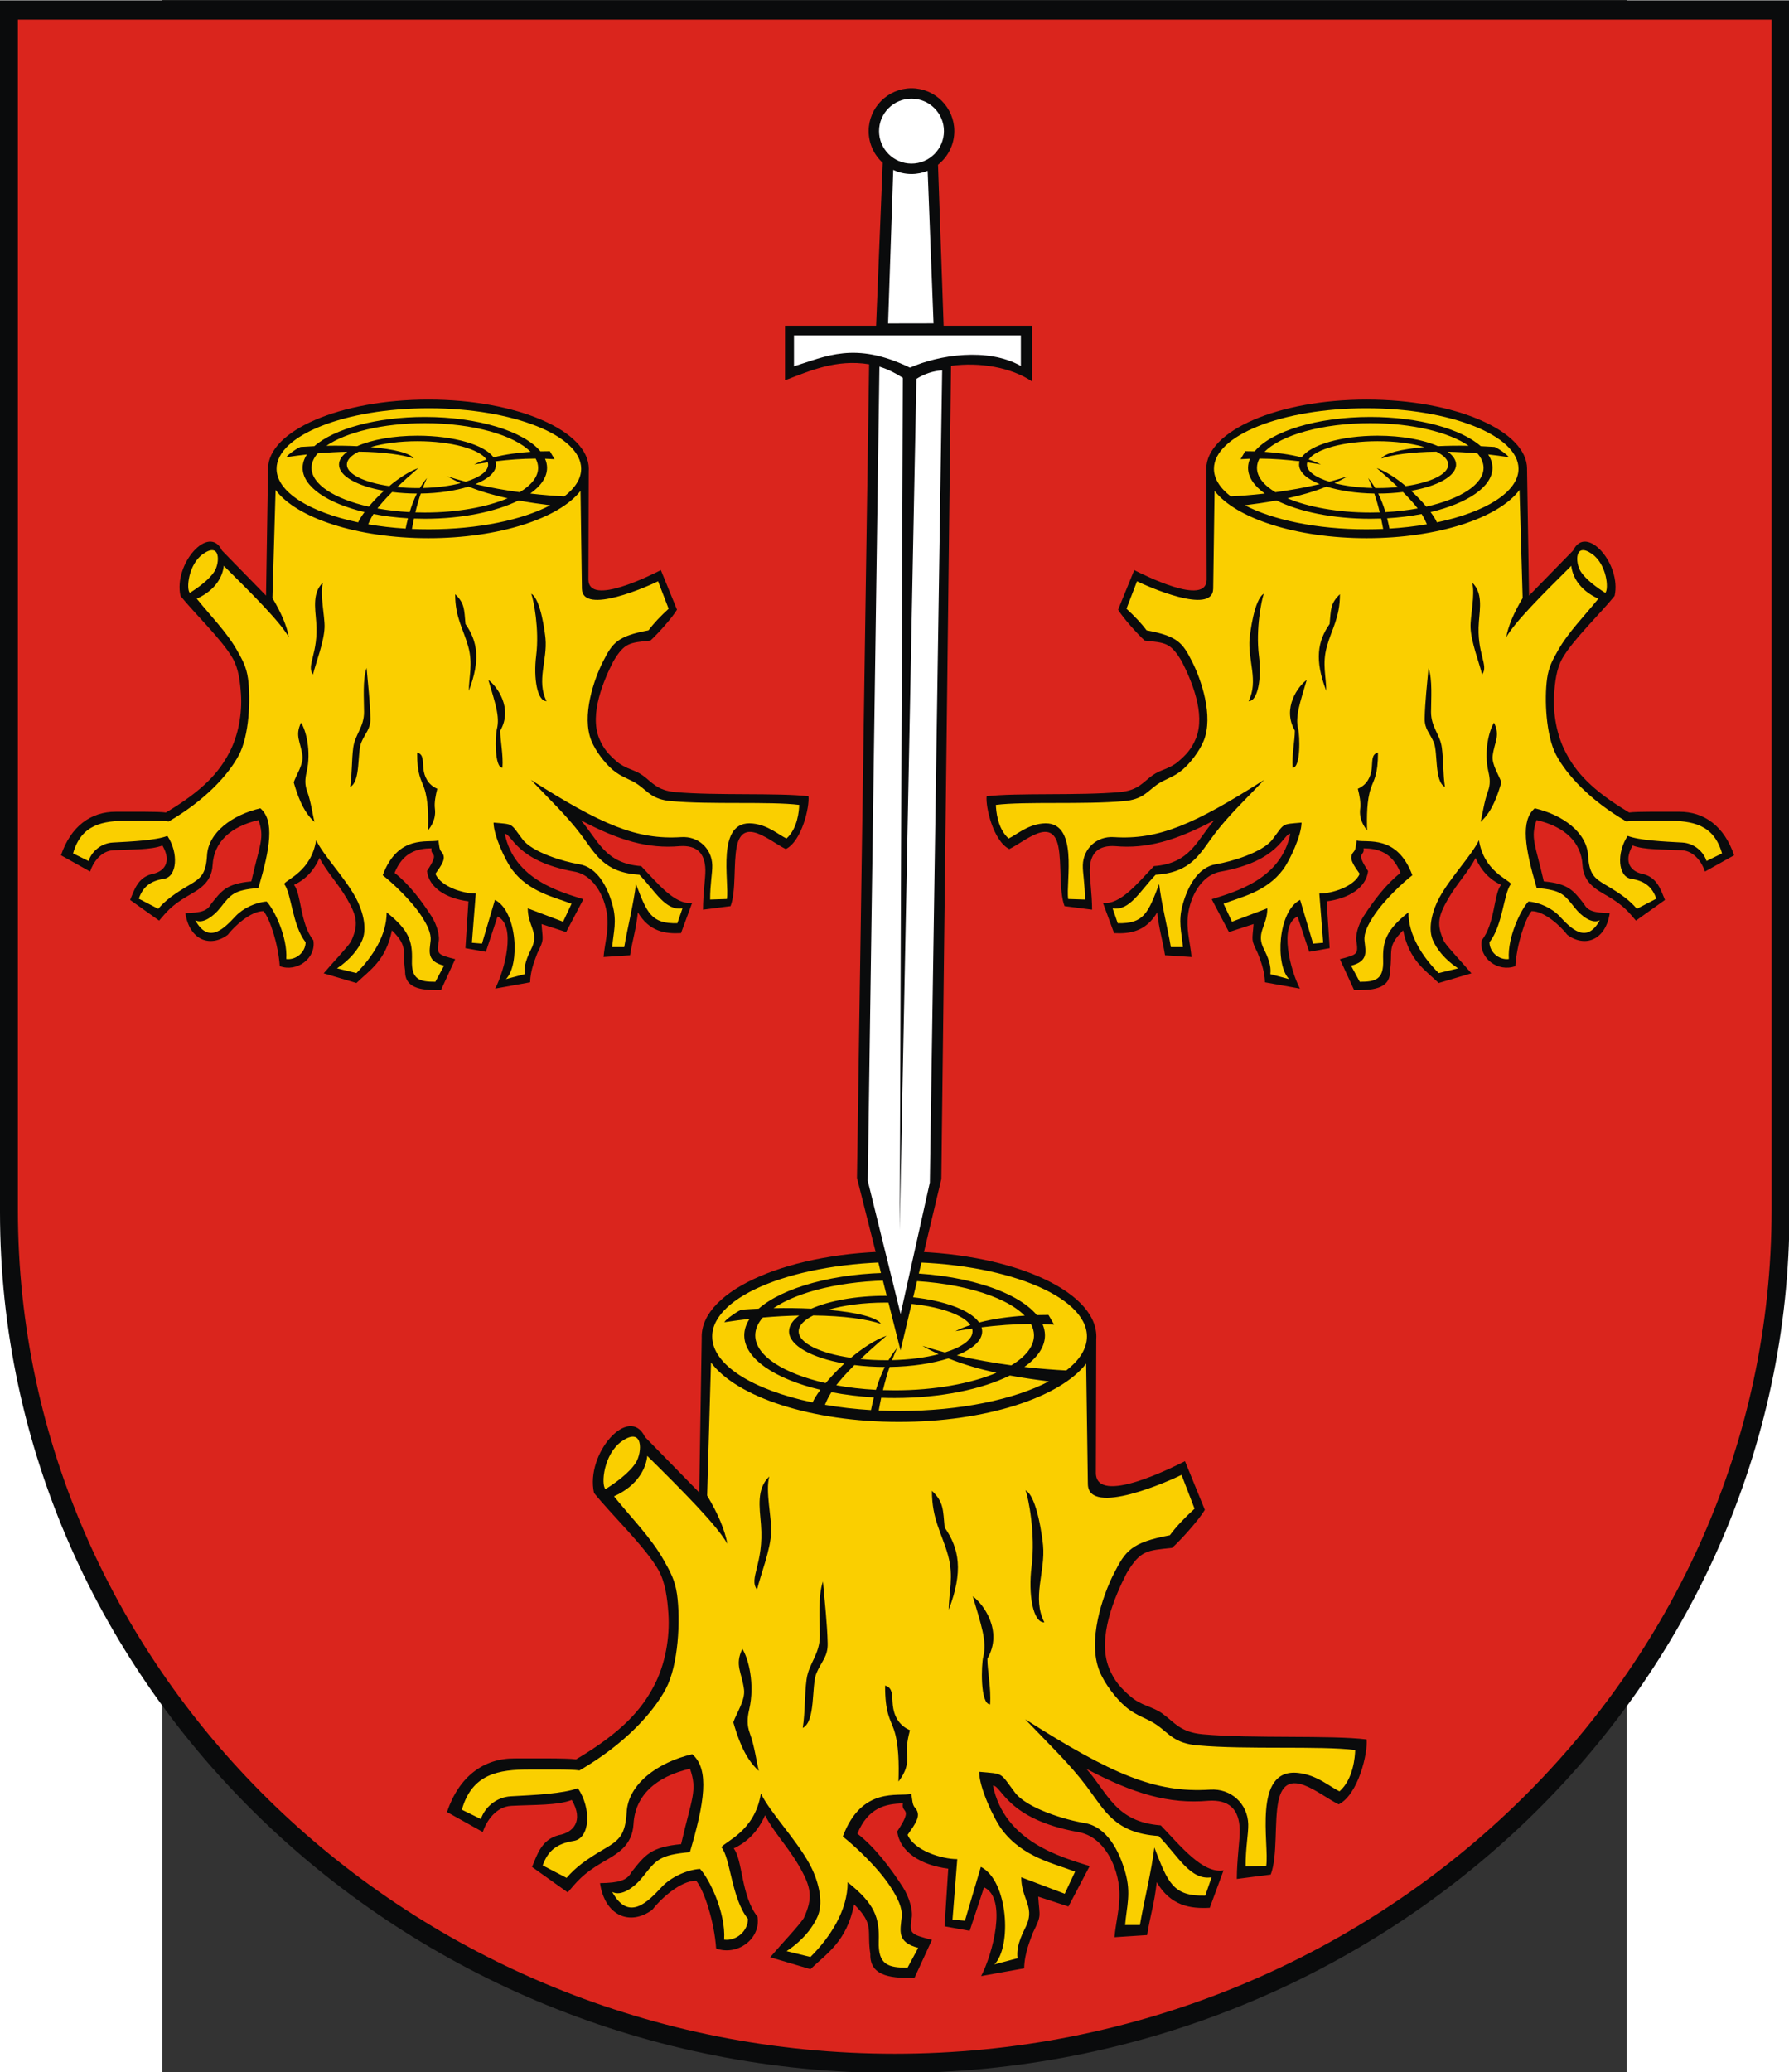
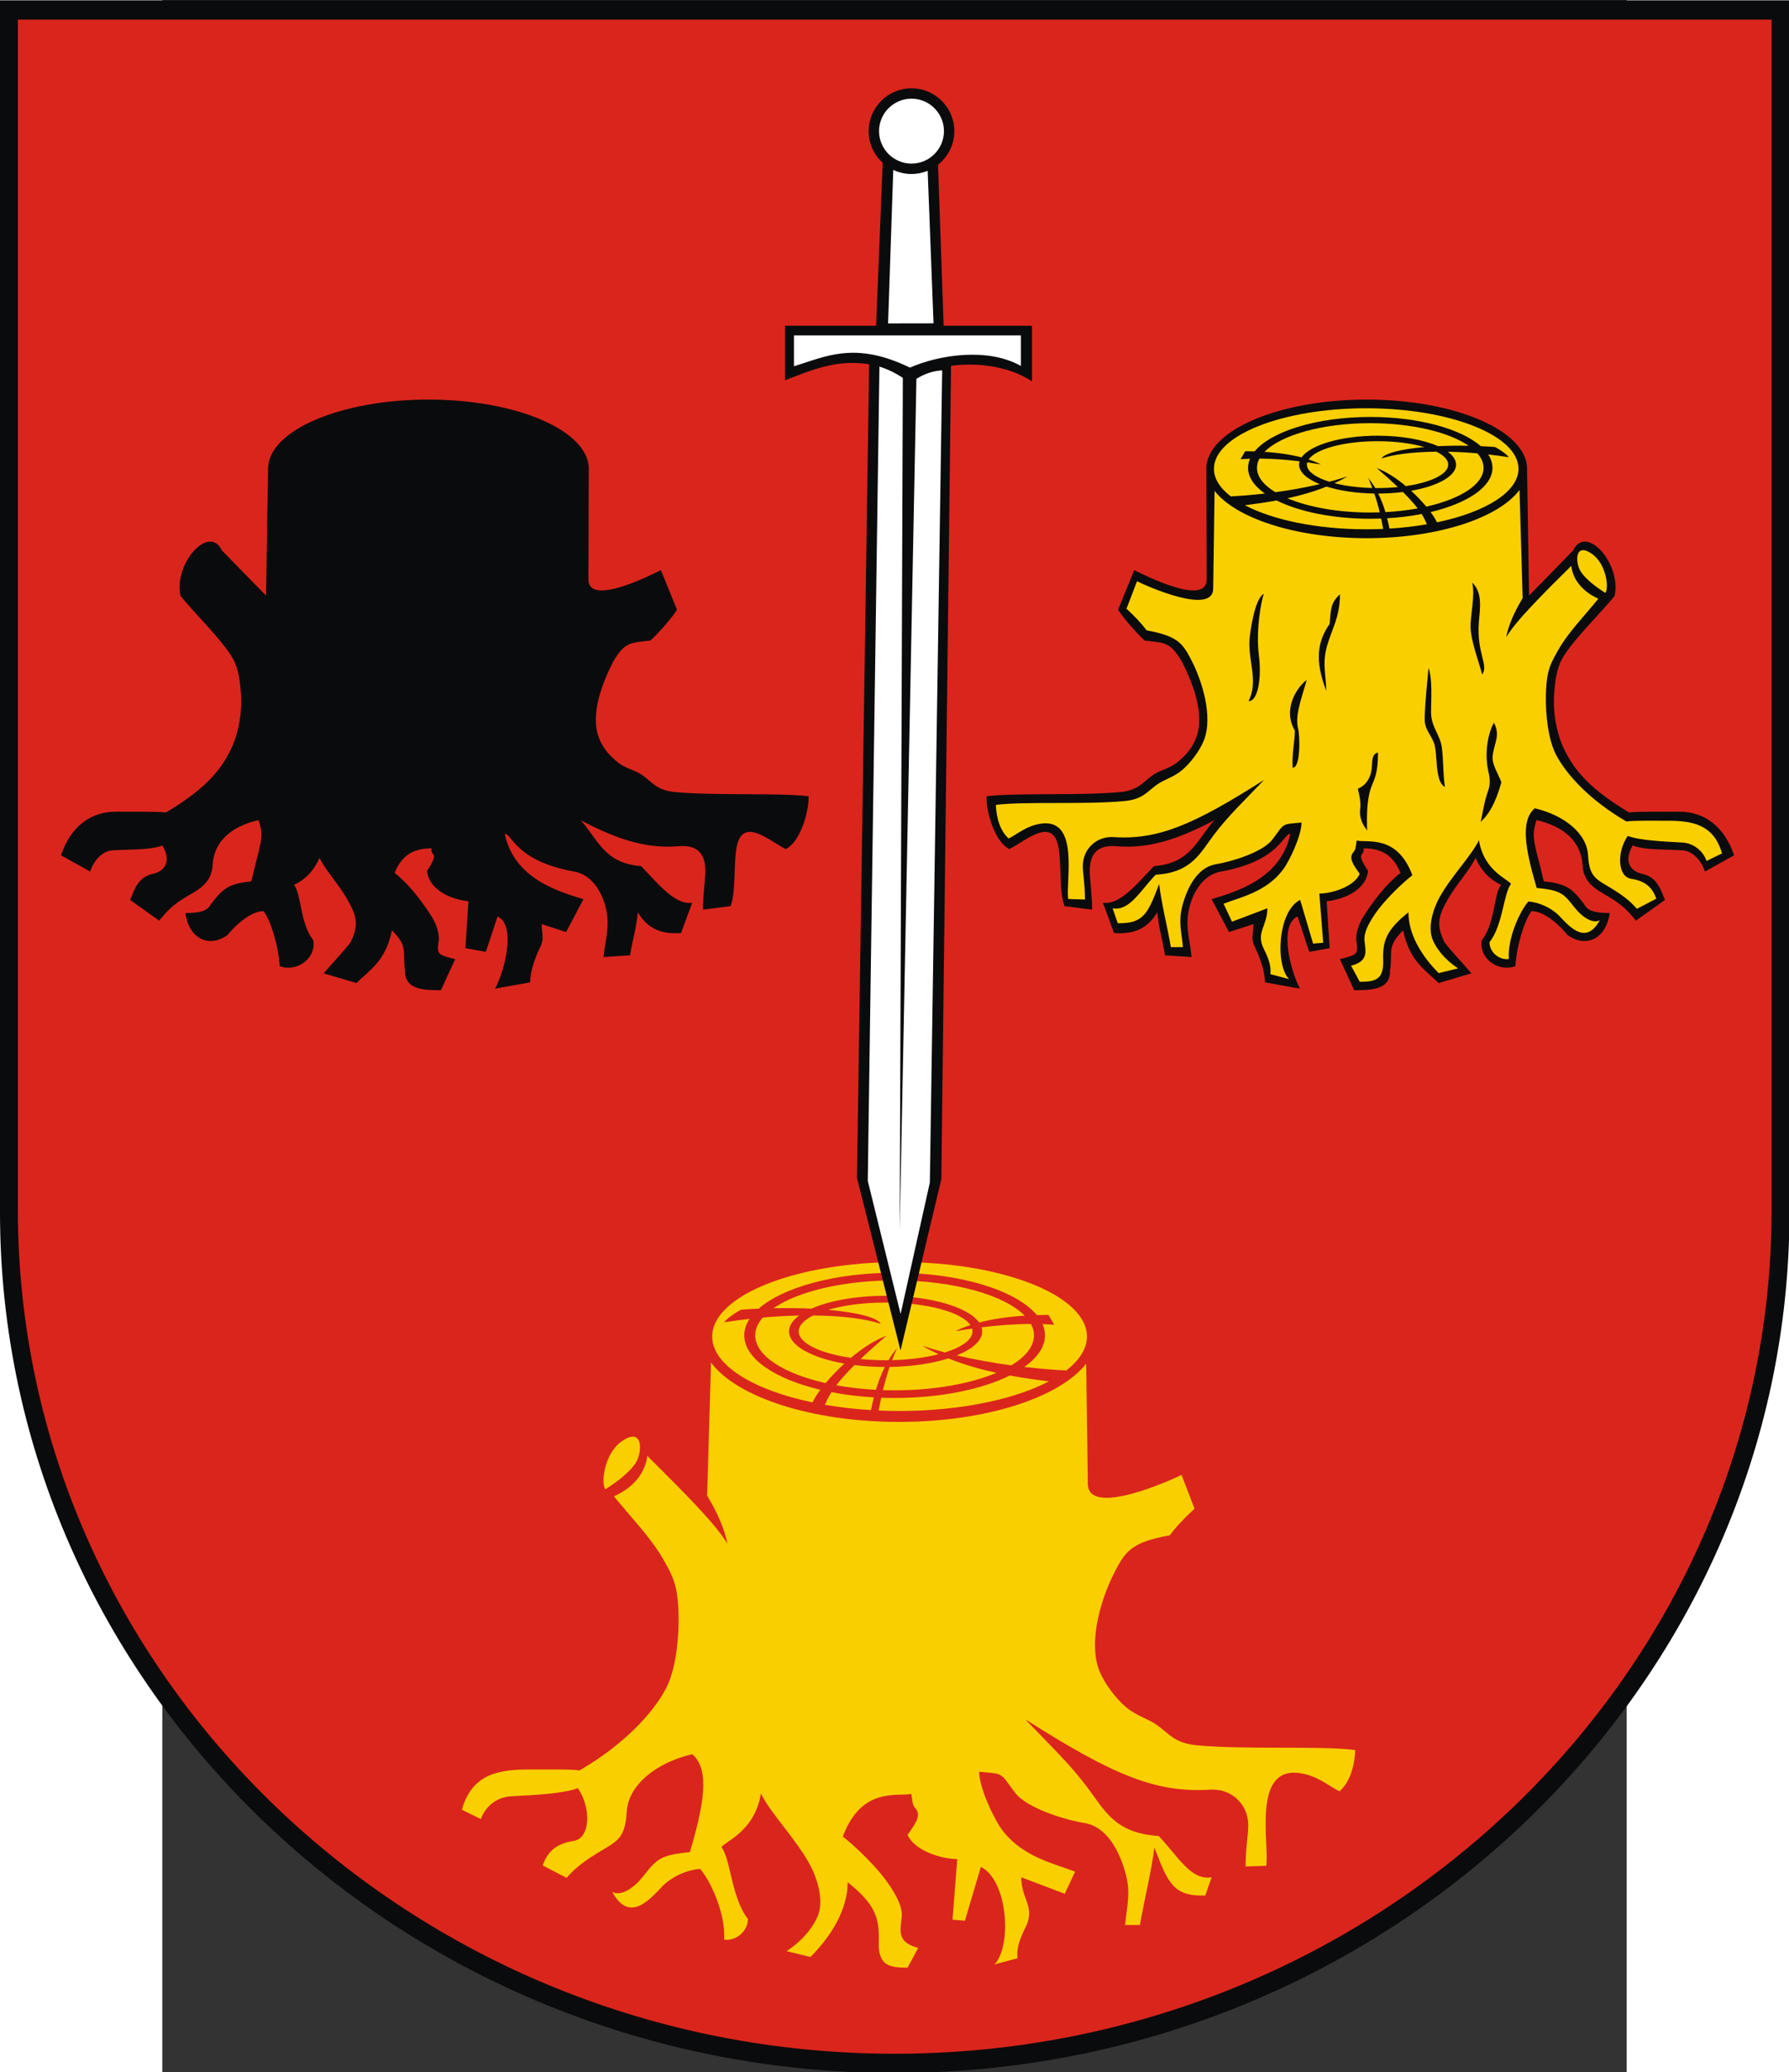
<svg xmlns="http://www.w3.org/2000/svg" xmlns:ns1="http://sodipodi.sourceforge.net/DTD/sodipodi-0.dtd" xmlns:ns2="http://www.inkscape.org/namespaces/inkscape" xml:space="preserve" width="744.094" height="861.41" style="shape-rendering:geometricPrecision; text-rendering:geometricPrecision; image-rendering:optimizeQuality; fill-rule:evenodd; clip-rule:evenodd" viewBox="0 0 210 297" id="svg2" ns1:version="0.32" ns2:version="0.45.1" ns1:docname="POL gmina Gózd COA.svg" ns2:output_extension="org.inkscape.output.svg.inkscape" ns1:docbase="C:\Users\Mistrz\Desktop\Nowy folder (4)" version="1.0">
  <rect x="0" y="0" width="210" height="297" fill="#333333" stroke="none" />
  <ns1:namedview ns2:window-height="480" ns2:window-width="640" ns2:pageshadow="2" ns2:pageopacity="0.0" guidetolerance="10.0" gridtolerance="10.0" objecttolerance="10.0" borderopacity="1.0" bordercolor="#666666" pagecolor="#ffffff" id="base" />
  <defs id="defs4">
    <style type="text/css" id="style6">
   
    .fil0 {fill:#0A0B0C}
    .fil1 {fill:#DA251D}
    .fil3 {fill:white}
    .fil2 {fill:#FACF00}
   
  </style>
  </defs>
  <g id="Warstwa_x0020_1" transform="matrix(1.222,0,0,1.222,-23.276,-32.877)">
    <g id="_75588152">
      <path id="_75634240" class="fil0" d="M 210,169.072 L 210,169.072 C 210,224.692 162.832,270.055 105,270.055 C 47.168,270.055 0,224.692 0,169.072 L 0,169.072 L 0,26.946 L 210,26.946 L 210,169.072 L 210,169.072 z " style="fill:#0a0b0c" />
      <path id="_75634168" class="fil1" d="M 207.9,168.831 L 207.9,168.831 C 207.9,223.339 161.675,267.795 105,267.795 C 48.325,267.795 2.1,223.339 2.1,168.831 L 2.1,168.831 L 2.1,29.205 L 207.9,29.205 L 207.9,168.831 L 207.9,168.831 z " style="fill:#da251d" />
      <g id="g13">
-         <path id="_75634096" class="fil0" d="M 82.349,183.793 L 82.058,201.968 L 75.692,195.457 C 73.843,191.562 68.675,197.39 69.709,202.016 C 71.706,204.508 75.755,208.376 77.264,211.049 C 78.108,212.543 78.322,214.479 78.439,216.184 C 78.627,218.956 78.071,222.154 76.751,224.63 C 75.304,227.399 73.075,230.013 67.603,233.268 C 66.597,233.104 62.068,233.161 60.374,233.156 C 56.775,233.146 53.876,235.243 52.455,239.441 L 56.659,241.787 C 57.078,240.495 58.21,238.814 60.002,238.718 C 62.729,238.572 65.411,238.682 67.1,238.03 C 68.528,240.478 67.292,241.859 65.547,242.157 C 63.547,242.695 63.06,244.393 62.435,245.883 L 66.625,248.867 C 67.688,247.635 68.373,246.707 70.678,245.356 C 72.33,244.388 74.197,243.472 74.346,240.84 C 74.533,237.546 76.903,235.308 80.97,234.361 C 81.882,236.945 81.173,237.788 79.932,243.21 C 76.385,243.54 75.692,244.482 74.103,246.494 C 73.597,247.464 72.654,247.749 70.413,247.784 C 70.974,251.603 73.914,252.844 76.534,250.922 C 77.465,249.695 79.855,247.471 81.699,247.5 C 82.645,248.64 83.836,252.353 84.038,255.444 C 86.508,256.362 89.322,254.32 88.891,251.711 C 86.952,249.289 87.17,245.027 86.098,243.709 C 87.745,242.95 88.973,241.654 89.785,239.821 C 90.687,241.667 92.439,243.481 93.73,245.701 C 95.225,248.274 95.431,249.487 94.318,251.901 C 93.6,252.957 91.885,254.712 90.384,256.476 L 95.108,257.875 C 97.085,255.969 99.346,254.65 100.236,250.274 C 102.665,252.678 101.695,253.26 102.138,256.113 C 102.046,258.911 105.043,258.909 107.309,258.909 L 109.367,254.437 C 106.834,253.78 106.771,253.707 106.939,252.101 C 107.224,251.193 106.746,249.48 105.941,248.23 C 104.533,246.044 102.675,243.569 100.616,241.979 C 101.857,238.955 103.898,238.468 105.955,238.435 C 105.725,239.693 107.255,238.755 105.294,241.715 C 105.58,244.101 108.044,245.679 111.281,246.086 L 110.846,252.846 L 113.797,253.374 L 115.481,248.274 C 118.245,249.558 116.488,256.121 115.141,258.684 L 120.191,257.776 C 120.213,255.97 120.986,254.262 121.226,253.578 C 122.263,251.454 122.003,251.835 121.838,249.367 L 125.385,250.522 L 127.878,245.782 C 124.588,244.74 117.888,242.957 116.526,236.34 C 117.589,236.358 118.11,240.259 126.493,241.785 C 129.611,242.287 131.244,245.934 131.366,248.791 C 131.445,250.637 130.933,252.409 130.789,254.125 L 134.614,253.876 C 135.036,251.32 135.452,250.3 135.745,247.67 C 137.37,250.45 139.695,250.801 141.971,250.673 L 143.585,246.287 C 141.123,246.699 138.512,243.384 136.219,241.008 C 130.916,240.607 130.028,237.231 127.498,234.381 C 133.036,237.322 137.234,238.529 141.794,238.124 C 144.245,237.965 145.428,239.119 145.488,241.53 C 145.516,242.644 145.146,245.035 145.146,247.291 L 149.124,246.776 C 149.952,244.601 149.516,240.598 150.024,238.157 C 150.935,233.769 154.862,237.479 157.103,238.543 C 159.425,237.37 160.542,232.448 160.374,230.925 C 156.19,230.403 146.937,230.851 141.164,230.327 C 138.475,230.083 137.825,228.907 136.412,227.895 C 135.222,227.042 134,227.016 132.696,225.908 C 131.546,224.93 130.751,224.048 130.151,222.565 C 128.711,219.005 130.843,214.109 132.218,211.424 C 133.844,208.718 134.58,208.781 137.553,208.456 C 138.559,207.55 140.663,205.218 141.391,204 L 139.062,198.291 C 137.763,198.936 128.659,203.583 128.603,199.677 L 128.649,183.995 C 128.656,183.892 128.661,183.788 128.661,183.684 C 128.661,178.175 118.258,173.682 105.503,173.682 C 92.748,173.682 82.346,178.175 82.346,183.684 C 82.346,183.72 82.348,183.756 82.349,183.793 L 82.349,183.793 z " style="fill:#0a0b0c" />
        <path id="_75634024" class="fil2" d="M 103.929,179.686 C 108.78,179.686 112.858,180.819 113.881,182.327 C 113.257,182.532 112.662,182.77 112.113,183.044 C 112.765,182.935 113.42,182.831 114.08,182.738 C 114.113,182.846 114.129,182.957 114.129,183.068 C 114.129,184.04 112.881,184.919 110.889,185.537 C 110.002,185.303 109.118,185.046 108.248,184.762 C 108.867,185.121 109.504,185.446 110.153,185.744 C 108.617,186.138 106.734,186.391 104.686,186.441 C 104.872,185.949 105.073,185.469 105.289,185.001 C 104.908,185.459 104.57,185.942 104.269,186.448 C 104.156,186.45 104.043,186.45 103.929,186.45 C 102.91,186.45 101.926,186.4 100.997,186.307 C 101.822,185.519 102.825,184.614 104.048,183.569 C 102.659,184.078 101.191,185.049 99.857,186.168 C 96.256,185.645 93.728,184.452 93.728,183.068 C 93.728,182.378 94.358,181.735 95.436,181.198 C 99.055,181.237 101.819,181.649 103.38,182.185 C 102.925,181.425 100.55,180.83 97.179,180.536 C 98.98,180.008 101.344,179.686 103.929,179.686 L 103.929,179.686 z M 71.052,201.577 C 72.176,200.872 73.856,199.677 74.617,198.465 C 75.397,197.223 75.504,194.175 72.963,195.961 C 70.842,197.452 70.511,201.015 71.052,201.577 L 71.052,201.577 z M 83.438,186.716 L 82.984,202.325 C 84.28,204.491 85.07,206.378 85.356,207.984 C 84.154,205.824 80.121,201.79 75.958,197.67 C 75.833,199.006 74.938,201.121 72.055,202.414 C 74.053,204.906 76.382,207.224 77.891,209.897 C 78.664,211.265 79.22,212.261 79.454,213.931 C 79.871,216.907 79.621,222.207 78.138,224.987 C 76.625,227.823 73.294,231.494 68.005,234.565 C 67,234.401 63.903,234.458 62.208,234.453 C 58.48,234.443 55.39,234.975 54.2,239.172 L 56.435,240.266 C 56.854,238.973 58.166,237.695 59.957,237.599 C 62.684,237.453 66.127,237.294 67.816,236.642 C 69.456,239.09 69.228,242.53 67.337,242.828 C 65.266,243.153 64.264,244.068 63.688,245.704 L 66.491,247.166 C 67.553,245.934 68.731,245.05 71.036,243.7 C 72.688,242.732 73.391,242.085 73.541,239.452 C 73.728,236.158 77.172,233.608 81.238,232.661 C 83.308,234.443 82.655,238.413 80.961,244.149 C 77.414,244.479 77.034,245.018 75.445,247.03 C 74.486,248.245 72.928,249.401 71.845,248.812 C 73.786,252.356 76.04,249.958 77.653,248.236 C 78.718,247.099 80.526,246.234 82.147,246.112 C 83.208,247.224 85.19,251.22 84.978,254.415 C 86.409,254.594 87.773,253.409 87.773,251.979 C 85.834,249.557 85.738,244.893 84.666,243.574 C 85.07,242.882 88.576,241.739 89.293,237.27 C 90.403,239.542 93.354,242.546 94.998,245.535 C 95.918,247.21 96.72,249.814 95.973,251.632 C 95.446,252.917 94.228,254.498 92.308,255.759 L 95.108,256.443 C 97.433,254.119 99.476,250.987 99.476,247.678 C 102.684,250.225 103.213,251.835 103.123,254.591 C 103.031,257.389 104.238,257.7 106.504,257.7 L 107.756,255.376 C 105.224,254.719 105.651,253.364 105.819,251.758 C 105.933,250.665 105.294,249.442 104.526,248.25 C 103.052,245.962 100.248,243.357 98.905,242.32 C 101.121,236.395 105.419,237.673 106.951,237.315 C 107.073,238.102 107.068,238.602 107.374,238.935 C 107.867,239.471 107.758,240.011 107.549,240.467 C 107.283,241.048 106.994,241.424 106.508,242.119 C 107.309,243.98 110.517,244.965 112.339,244.965 L 111.779,252.068 L 113.237,252.191 L 115.108,245.878 C 118.327,247.487 118.753,255.259 116.696,257.315 L 119.413,256.593 C 119.197,254.947 120.215,253.334 120.511,252.613 C 121.382,250.489 119.847,249.564 119.847,247.095 L 124.95,249.028 L 126.167,246.435 C 123.791,245.501 120.013,244.768 117.577,241.503 C 116.6,240.195 114.908,236.554 114.908,234.722 C 117.859,234.99 117.295,234.74 119.097,237.143 C 120.513,239.032 125.092,240.38 127.24,240.726 C 129.912,241.157 131.356,244.022 132.064,246.545 C 132.758,249.018 132.221,250.452 132.034,252.694 L 133.774,252.694 C 134.196,250.137 135.172,246.224 135.465,243.595 C 137.061,247.738 137.651,249.343 141.442,249.241 L 142.185,247.095 C 139.723,247.507 138.263,244.628 135.97,242.252 C 130.803,241.921 129.64,239.258 127.525,236.445 C 125.51,233.766 123.034,231.416 120.311,228.563 C 130.461,235.011 135.572,237.235 142.012,236.817 C 144.463,236.658 146.423,238.466 146.484,240.876 C 146.512,241.99 146.173,243.573 146.173,245.829 L 148.595,245.749 C 148.989,243.314 146.93,234.248 152.35,234.856 C 154.582,235.106 155.997,236.449 157.196,237.018 C 158.837,235.568 159.013,232.924 159.037,232.169 C 154.852,231.646 146.311,232.148 140.538,231.624 C 137.849,231.38 137.243,230.293 135.831,229.281 C 134.64,228.428 133.418,228.224 132.115,227.115 C 130.964,226.138 129.632,224.405 129.033,222.923 C 127.593,219.363 129.367,214.108 130.742,211.423 C 132.079,208.813 132.756,207.823 137.285,206.979 C 138.017,205.98 139.01,204.938 140.183,203.865 L 138.659,199.901 C 137.36,200.546 127.719,204.88 127.664,200.974 L 127.464,186.853 C 124.383,190.816 115.694,193.685 105.503,193.685 C 95.195,193.685 86.424,190.75 83.438,186.716 L 83.438,186.716 z M 103.929,178.893 C 109.196,178.893 113.644,180.228 114.905,182.027 C 116.609,181.579 118.474,181.338 120.252,181.223 C 117.886,178.808 111.93,177.088 104.986,177.088 C 98.914,177.088 93.598,178.403 90.776,180.347 C 92.338,180.317 93.832,180.338 95.213,180.404 C 97.294,179.482 100.431,178.893 103.929,178.893 L 103.929,178.893 z M 115.188,182.59 C 115.237,182.747 115.263,182.907 115.263,183.068 C 115.263,184.152 114.133,185.141 112.285,185.884 C 114.475,186.399 116.656,186.775 118.683,187.049 C 120.363,186.037 121.342,184.829 121.342,183.534 C 121.342,183.076 121.219,182.629 120.986,182.197 C 119.002,182.204 117.075,182.355 115.188,182.59 z M 111.298,186.236 C 109.425,186.828 107.025,187.2 104.398,187.24 C 104.1,188.115 103.842,189.023 103.617,189.957 C 104.068,189.972 104.525,189.98 104.986,189.98 C 109.695,189.98 113.95,189.188 116.939,187.925 C 115.079,187.521 113.154,186.982 111.298,186.236 L 111.298,186.236 z M 89.515,181.443 C 88.942,182.099 88.629,182.803 88.629,183.534 C 88.629,185.925 91.963,188.019 96.893,189.132 C 97.511,188.39 98.263,187.598 99.088,186.842 C 95.256,186.171 92.595,184.731 92.595,183.068 C 92.595,182.4 93.026,181.768 93.788,181.207 C 92.455,181.233 91.026,181.309 89.515,181.443 L 89.515,181.443 z M 103.835,187.244 C 102.588,187.24 101.388,187.161 100.266,187.019 C 99.29,187.993 98.617,188.763 98.139,189.386 C 99.59,189.651 101.155,189.834 102.795,189.922 C 103.073,188.988 103.411,188.09 103.835,187.244 z M 104.986,176.19 C 112.707,176.19 119.295,178.272 121.678,181.156 C 122.145,181.142 122.602,181.136 123.041,181.136 L 123.71,182.281 C 123.251,182.251 122.796,182.229 122.344,182.215 C 122.532,182.643 122.63,183.084 122.63,183.534 C 122.63,184.884 121.746,186.15 120.208,187.239 C 122.067,187.453 123.749,187.58 125.126,187.652 C 126.678,186.456 127.556,185.102 127.556,183.668 C 127.556,178.858 117.679,174.935 105.568,174.935 C 93.457,174.935 83.579,178.858 83.579,183.668 C 83.579,187.016 88.366,189.934 95.359,191.398 C 95.542,190.988 95.858,190.479 96.274,189.916 C 90.946,188.65 87.341,186.262 87.341,183.534 C 87.341,182.865 87.559,182.216 87.965,181.599 C 87.007,181.707 86.02,181.838 85.007,181.994 C 85.103,181.661 86.821,180.515 87.059,180.515 C 87.723,180.469 88.381,180.431 89.031,180.403 C 91.864,177.916 97.955,176.19 104.986,176.19 L 104.986,176.19 z M 118.511,188.241 C 115.27,189.851 110.407,190.878 104.986,190.878 C 104.456,190.878 103.932,190.868 103.414,190.849 C 103.308,191.342 103.211,191.841 103.121,192.347 C 103.925,192.382 104.741,192.401 105.568,192.401 C 112.709,192.401 119.072,191.037 123.093,188.931 C 121.718,188.756 120.157,188.545 118.511,188.241 L 118.511,188.241 z M 102.551,190.808 C 100.795,190.706 99.121,190.496 97.568,190.195 C 97.144,190.861 96.979,191.307 96.807,191.675 C 98.508,191.97 100.322,192.183 102.213,192.299 C 102.314,191.795 102.426,191.298 102.551,190.808 L 102.551,190.808 z " style="fill:#facf00" />
-         <path id="_75633952" class="fil0" d="M 109.364,201.768 C 109.363,205.144 110.532,206.734 111.252,209.325 C 111.955,211.849 111.339,213.658 111.339,215.711 C 113.061,211.211 112.579,208.55 110.858,206.071 C 110.659,203.952 110.754,203.092 109.364,201.768 z M 114.16,214.14 C 115.102,217.37 115.86,219.416 115.389,221.235 C 115.157,222.132 115.001,226.814 116.193,226.814 C 116.325,224.894 115.873,222.916 115.873,221.46 C 117.766,218.192 115.357,214.989 114.16,214.14 L 114.16,214.14 z M 90.277,200.084 C 89.8,201.792 90.563,204.955 90.507,206.557 C 90.432,208.676 89.255,211.634 88.838,213.356 C 87.825,212.021 89.668,210.339 89.301,205.741 C 89.138,203.695 88.754,201.541 90.277,200.084 z M 87.116,220.308 C 86.189,222.228 87.052,223.037 87.313,225.073 C 87.475,226.329 86.412,227.866 86.056,228.916 C 86.511,230.467 87.311,233.1 89.056,234.62 C 88.774,233.585 88.574,231.786 87.987,230.183 C 87.639,229.234 87.687,228.417 87.92,227.419 C 88.619,224.421 87.816,221.381 87.116,220.308 L 87.116,220.308 z M 96.576,212.4 C 95.98,214.055 96.211,216.971 96.211,218.759 C 96.211,220.961 94.909,221.996 94.652,223.889 C 94.409,225.67 94.496,227.75 94.204,229.578 C 95.743,228.809 95.205,224.646 95.803,223.185 C 96.38,221.776 97.163,221.252 97.129,219.675 C 97.078,217.303 96.779,214.773 96.576,212.4 L 96.576,212.4 z M 103.868,224.612 C 103.868,227.875 104.467,228.511 104.899,229.761 C 105.477,231.432 105.507,233.839 105.438,235.869 C 105.819,235.359 106.648,234.273 106.435,232.683 C 106.325,231.855 106.558,230.701 106.782,229.843 C 105.405,229.253 104.893,228.046 104.772,226.913 C 104.656,225.823 104.832,224.864 103.868,224.612 L 103.868,224.612 z M 120.356,201.702 C 120.682,202.598 121.543,206.79 121.06,210.643 C 120.652,213.892 121.214,217.248 122.561,217.196 C 121.074,214.311 122.701,211.252 122.406,208.152 C 122.338,207.441 121.747,202.485 120.356,201.702 L 120.356,201.702 z " style="fill:#0a0b0c" />
      </g>
      <g id="g18">
        <path id="_75633856" class="fil0" d="M 31.456,81.99 L 31.22,96.763 L 26.045,91.471 C 24.542,88.305 20.342,93.042 21.182,96.803 C 22.805,98.828 26.096,101.972 27.323,104.145 C 28.009,105.359 28.183,106.933 28.277,108.319 C 28.431,110.572 27.979,113.171 26.906,115.183 C 25.73,117.435 23.918,119.559 19.47,122.204 C 18.652,122.072 14.972,122.118 13.594,122.114 C 10.669,122.106 8.313,123.811 7.157,127.222 L 10.574,129.13 C 10.915,128.079 11.835,126.713 13.291,126.635 C 15.508,126.517 17.689,126.605 19.061,126.075 C 20.222,128.065 19.218,129.188 17.799,129.43 C 16.173,129.868 15.777,131.247 15.269,132.459 L 18.675,134.884 C 19.539,133.883 20.096,133.128 21.97,132.03 C 23.312,131.243 24.83,130.499 24.951,128.359 C 25.103,125.682 27.03,123.863 30.335,123.094 C 31.077,125.193 30.5,125.879 29.492,130.286 C 26.609,130.554 26.045,131.32 24.753,132.955 C 24.342,133.744 23.576,133.975 21.754,134.004 C 22.21,137.108 24.6,138.117 26.729,136.554 C 27.486,135.557 29.428,133.75 30.928,133.773 C 31.697,134.7 32.665,137.718 32.829,140.23 C 34.836,140.977 37.124,139.316 36.774,137.196 C 35.198,135.227 35.375,131.763 34.504,130.691 C 35.842,130.074 36.841,129.021 37.5,127.531 C 38.233,129.031 39.657,130.506 40.707,132.311 C 41.922,134.402 42.09,135.388 41.185,137.351 C 40.602,138.209 39.207,139.635 37.987,141.069 L 41.827,142.207 C 43.434,140.657 45.272,139.585 45.995,136.028 C 47.969,137.982 47.181,138.455 47.541,140.774 C 47.467,143.048 49.903,143.047 51.745,143.047 L 53.417,139.411 C 51.358,138.878 51.307,138.818 51.443,137.513 C 51.675,136.774 51.286,135.382 50.632,134.367 C 49.488,132.59 47.978,130.578 46.304,129.285 C 47.313,126.827 48.971,126.432 50.644,126.405 C 50.457,127.427 51.7,126.665 50.107,129.071 C 50.339,131.011 52.341,132.293 54.973,132.624 L 54.619,138.118 L 57.018,138.548 L 58.387,134.402 C 60.633,135.446 59.205,140.781 58.11,142.864 L 62.215,142.125 C 62.233,140.658 62.861,139.269 63.056,138.714 C 63.899,136.987 63.688,137.297 63.553,135.29 L 66.437,136.229 L 68.463,132.377 C 65.789,131.53 60.343,130.08 59.236,124.702 C 60.1,124.717 60.524,127.887 67.338,129.127 C 69.872,129.536 71.2,132.5 71.299,134.822 C 71.363,136.323 70.946,137.763 70.83,139.158 L 73.938,138.956 C 74.281,136.878 74.62,136.049 74.858,133.911 C 76.178,136.171 78.069,136.457 79.918,136.352 L 81.23,132.787 C 79.229,133.122 77.107,130.428 75.243,128.496 C 70.933,128.17 70.211,125.426 68.154,123.109 C 72.656,125.501 76.068,126.481 79.775,126.152 C 81.767,126.022 82.728,126.961 82.777,128.92 C 82.8,129.826 82.499,131.77 82.499,133.603 L 85.733,133.185 C 86.405,131.417 86.051,128.163 86.464,126.179 C 87.205,122.612 90.397,125.628 92.218,126.493 C 94.105,125.539 95.013,121.539 94.877,120.301 C 91.476,119.876 83.955,120.241 79.262,119.814 C 77.077,119.616 76.548,118.66 75.4,117.838 C 74.433,117.144 73.439,117.123 72.38,116.222 C 71.445,115.428 70.798,114.71 70.311,113.506 C 69.14,110.612 70.874,106.632 71.991,104.45 C 73.312,102.25 73.911,102.301 76.328,102.037 C 77.145,101.301 78.855,99.405 79.447,98.415 L 77.554,93.775 C 76.498,94.299 69.098,98.076 69.053,94.901 L 69.09,82.155 C 69.096,82.07 69.1,81.986 69.1,81.901 C 69.1,77.424 60.644,73.772 50.276,73.772 C 39.909,73.772 31.453,77.424 31.453,81.901 C 31.453,81.931 31.455,81.961 31.456,81.99 L 31.456,81.99 z " style="fill:#0a0b0c" />
-         <path id="_75633784" class="fil2" d="M 48.997,78.653 C 52.94,78.653 56.255,79.573 57.086,80.799 C 56.578,80.966 56.096,81.159 55.649,81.382 C 56.179,81.293 56.712,81.209 57.248,81.133 C 57.274,81.221 57.288,81.311 57.288,81.402 C 57.288,82.192 56.273,82.906 54.654,83.408 C 53.933,83.218 53.215,83.009 52.507,82.779 C 53.01,83.07 53.528,83.335 54.056,83.577 C 52.807,83.897 51.277,84.102 49.612,84.143 C 49.764,83.744 49.927,83.353 50.102,82.973 C 49.792,83.345 49.518,83.738 49.273,84.149 C 49.181,84.15 49.089,84.151 48.997,84.151 C 48.169,84.151 47.369,84.11 46.613,84.034 C 47.284,83.394 48.099,82.659 49.094,81.809 C 47.965,82.222 46.771,83.012 45.687,83.921 C 42.76,83.496 40.706,82.526 40.706,81.402 C 40.706,80.841 41.218,80.318 42.094,79.882 C 45.035,79.913 47.282,80.248 48.551,80.684 C 48.181,80.066 46.25,79.582 43.51,79.344 C 44.974,78.914 46.896,78.653 48.997,78.653 L 48.997,78.653 z M 22.274,96.446 C 23.187,95.873 24.553,94.902 25.171,93.917 C 25.805,92.907 25.892,90.429 23.827,91.882 C 22.103,93.093 21.834,95.989 22.274,96.446 z M 32.341,84.367 L 31.972,97.054 C 33.025,98.815 33.668,100.348 33.9,101.654 C 32.924,99.898 29.645,96.619 26.261,93.27 C 26.16,94.356 25.432,96.076 23.089,97.126 C 24.713,99.152 26.606,101.036 27.833,103.209 C 28.46,104.321 28.912,105.13 29.103,106.488 C 29.442,108.906 29.238,113.215 28.033,115.474 C 26.803,117.78 24.096,120.763 19.797,123.259 C 18.98,123.126 16.463,123.173 15.085,123.169 C 12.055,123.16 9.543,123.592 8.576,127.004 L 10.392,127.893 C 10.733,126.843 11.799,125.804 13.255,125.726 C 15.472,125.607 18.271,125.478 19.643,124.948 C 20.977,126.938 20.791,129.734 19.254,129.976 C 17.57,130.24 16.756,130.984 16.288,132.314 L 18.566,133.502 C 19.43,132.501 20.387,131.782 22.261,130.684 C 23.603,129.898 24.175,129.372 24.297,127.232 C 24.449,124.554 27.248,122.481 30.553,121.712 C 32.236,123.16 31.705,126.388 30.328,131.05 C 27.445,131.318 27.136,131.756 25.845,133.392 C 25.065,134.379 23.799,135.319 22.918,134.84 C 24.496,137.72 26.328,135.771 27.639,134.372 C 28.505,133.448 29.975,132.744 31.291,132.645 C 32.154,133.549 33.766,136.797 33.593,139.394 C 34.756,139.539 35.865,138.577 35.865,137.414 C 34.288,135.445 34.211,131.654 33.34,130.582 C 33.668,130.02 36.518,129.091 37.1,125.458 C 38.002,127.305 40.401,129.746 41.737,132.176 C 42.486,133.537 43.137,135.654 42.53,137.132 C 42.102,138.176 41.111,139.461 39.551,140.487 L 41.827,141.043 C 43.717,139.153 45.377,136.607 45.377,133.918 C 47.985,135.988 48.415,137.297 48.342,139.538 C 48.267,141.812 49.248,142.065 51.09,142.065 L 52.107,140.175 C 50.049,139.642 50.397,138.54 50.533,137.234 C 50.626,136.346 50.106,135.352 49.482,134.383 C 48.284,132.523 46.005,130.406 44.913,129.563 C 46.714,124.747 50.208,125.786 51.453,125.495 C 51.552,126.135 51.548,126.541 51.797,126.811 C 52.198,127.247 52.109,127.686 51.939,128.057 C 51.723,128.529 51.488,128.834 51.093,129.4 C 51.745,130.912 54.352,131.713 55.833,131.713 L 55.378,137.486 L 56.563,137.587 L 58.083,132.455 C 60.7,133.763 61.046,140.08 59.374,141.751 L 61.583,141.165 C 61.407,139.827 62.234,138.515 62.475,137.93 C 63.183,136.203 61.935,135.451 61.935,133.444 L 66.083,135.015 L 67.073,132.908 C 65.141,132.149 62.071,131.552 60.09,128.899 C 59.297,127.836 57.921,124.876 57.921,123.387 C 60.319,123.606 59.861,123.402 61.326,125.355 C 62.477,126.89 66.199,127.986 67.945,128.268 C 70.117,128.618 71.29,130.947 71.866,132.997 C 72.43,135.007 71.993,136.173 71.841,137.995 L 73.255,137.995 C 73.598,135.917 74.392,132.736 74.63,130.599 C 75.927,133.967 76.407,135.272 79.489,135.189 L 80.092,133.444 C 78.091,133.78 76.904,131.439 75.04,129.508 C 70.841,129.238 69.896,127.074 68.176,124.788 C 66.539,122.61 64.526,120.7 62.313,118.381 C 70.563,123.622 74.718,125.43 79.952,125.09 C 81.944,124.96 83.537,126.43 83.586,128.389 C 83.609,129.295 83.334,130.581 83.334,132.415 L 85.303,132.35 C 85.623,130.371 83.949,123.002 88.355,123.496 C 90.169,123.699 91.319,124.791 92.294,125.254 C 93.628,124.075 93.771,121.926 93.79,121.312 C 90.388,120.887 83.446,121.295 78.753,120.869 C 76.568,120.671 76.075,119.788 74.927,118.965 C 73.96,118.272 72.966,118.105 71.907,117.204 C 70.972,116.41 69.889,115.001 69.402,113.796 C 68.231,110.903 69.673,106.632 70.791,104.45 C 71.878,102.328 72.428,101.523 76.109,100.837 C 76.704,100.025 77.512,99.178 78.465,98.306 L 77.226,95.084 C 76.171,95.608 68.334,99.131 68.289,95.956 L 68.127,84.478 C 65.622,87.699 58.56,90.031 50.276,90.031 C 41.898,90.031 34.768,87.645 32.341,84.367 L 32.341,84.367 z M 48.997,78.008 C 53.278,78.008 56.893,79.093 57.918,80.555 C 59.304,80.192 60.819,79.995 62.264,79.902 C 60.341,77.939 55.5,76.541 49.856,76.541 C 44.921,76.541 40.6,77.61 38.306,79.19 C 39.575,79.165 40.79,79.183 41.912,79.236 C 43.604,78.486 46.153,78.008 48.997,78.008 L 48.997,78.008 z M 58.148,81.013 C 58.188,81.14 58.209,81.27 58.209,81.402 C 58.209,82.282 57.291,83.086 55.789,83.69 C 57.569,84.109 59.342,84.415 60.989,84.637 C 62.355,83.815 63.151,82.833 63.151,81.78 C 63.151,81.408 63.051,81.044 62.862,80.694 C 61.249,80.7 59.682,80.822 58.148,81.013 z M 54.986,83.977 C 53.464,84.458 51.513,84.76 49.378,84.793 C 49.136,85.504 48.926,86.242 48.743,87.001 C 49.11,87.013 49.481,87.02 49.856,87.02 C 53.684,87.02 57.142,86.376 59.572,85.35 C 58.06,85.021 56.495,84.583 54.986,83.977 L 54.986,83.977 z M 37.281,80.081 C 36.815,80.614 36.561,81.186 36.561,81.78 C 36.561,83.724 39.271,85.426 43.278,86.33 C 43.781,85.727 44.391,85.084 45.062,84.469 C 41.947,83.924 39.784,82.753 39.784,81.402 C 39.784,80.859 40.134,80.345 40.754,79.889 C 39.671,79.91 38.509,79.972 37.281,80.081 L 37.281,80.081 z M 48.92,84.796 C 47.907,84.793 46.931,84.728 46.02,84.613 C 45.227,85.405 44.679,86.031 44.291,86.537 C 45.47,86.752 46.742,86.901 48.075,86.972 C 48.301,86.213 48.576,85.484 48.92,84.796 L 48.92,84.796 z M 49.856,75.81 C 56.131,75.81 61.487,77.503 63.424,79.847 C 63.804,79.836 64.174,79.831 64.532,79.831 L 65.075,80.762 C 64.702,80.737 64.332,80.72 63.965,80.709 C 64.118,81.056 64.198,81.415 64.198,81.78 C 64.198,82.877 63.479,83.907 62.229,84.792 C 63.74,84.966 65.107,85.069 66.226,85.127 C 67.488,84.155 68.202,83.055 68.202,81.889 C 68.202,77.98 60.173,74.791 50.329,74.791 C 40.485,74.791 32.456,77.98 32.456,81.889 C 32.456,84.611 36.347,86.982 42.031,88.172 C 42.18,87.839 42.436,87.425 42.775,86.968 C 38.444,85.939 35.514,83.997 35.514,81.78 C 35.514,81.236 35.691,80.709 36.021,80.208 C 35.242,80.295 34.44,80.401 33.617,80.529 C 33.694,80.257 35.091,79.326 35.285,79.326 C 35.824,79.288 36.359,79.258 36.888,79.235 C 39.19,77.214 44.141,75.81 49.856,75.81 z M 60.849,85.606 C 58.215,86.915 54.263,87.75 49.856,87.75 C 49.425,87.75 48.999,87.742 48.578,87.726 C 48.492,88.127 48.413,88.533 48.34,88.944 C 48.993,88.972 49.657,88.987 50.329,88.987 C 56.133,88.987 61.306,87.879 64.574,86.167 C 63.456,86.025 62.188,85.853 60.849,85.606 z M 47.877,87.693 C 46.45,87.61 45.089,87.439 43.827,87.194 C 43.481,87.736 43.348,88.099 43.208,88.397 C 44.591,88.638 46.065,88.81 47.602,88.904 C 47.684,88.495 47.775,88.091 47.877,87.693 z " style="fill:#facf00" />
        <path id="_75633712" class="fil0" d="M 53.414,96.601 C 53.414,99.345 54.364,100.637 54.95,102.743 C 55.52,104.795 55.02,106.266 55.02,107.934 C 56.419,104.276 56.028,102.113 54.628,100.098 C 54.467,98.376 54.545,97.677 53.414,96.601 z M 57.312,106.657 C 58.079,109.283 58.694,110.945 58.312,112.424 C 58.124,113.153 57.996,116.959 58.965,116.959 C 59.073,115.398 58.705,113.791 58.705,112.607 C 60.244,109.951 58.286,107.347 57.312,106.657 L 57.312,106.657 z M 37.9,95.232 C 37.513,96.62 38.133,99.192 38.087,100.493 C 38.026,102.216 37.07,104.62 36.73,106.019 C 35.907,104.935 37.405,103.567 37.107,99.83 C 36.974,98.167 36.662,96.416 37.9,95.232 L 37.9,95.232 z M 35.331,111.671 C 34.577,113.231 35.279,113.889 35.491,115.544 C 35.622,116.565 34.759,117.814 34.469,118.667 C 34.839,119.928 35.489,122.068 36.907,123.304 C 36.678,122.463 36.516,121 36.039,119.697 C 35.756,118.926 35.795,118.262 35.984,117.45 C 36.552,115.014 35.9,112.543 35.331,111.671 z M 43.02,105.243 C 42.536,106.588 42.723,108.958 42.723,110.412 C 42.723,112.201 41.665,113.042 41.456,114.581 C 41.259,116.029 41.33,117.72 41.092,119.206 C 42.343,118.58 41.905,115.197 42.392,114.009 C 42.861,112.864 43.497,112.438 43.47,111.156 C 43.428,109.228 43.185,107.171 43.02,105.243 z M 48.947,115.169 C 48.947,117.822 49.434,118.338 49.785,119.354 C 50.255,120.713 50.28,122.669 50.223,124.319 C 50.533,123.905 51.207,123.022 51.034,121.73 C 50.944,121.056 51.133,120.118 51.315,119.421 C 50.196,118.941 49.78,117.96 49.682,117.039 C 49.588,116.153 49.731,115.374 48.947,115.169 L 48.947,115.169 z M 62.349,96.547 C 62.614,97.276 63.314,100.683 62.921,103.814 C 62.59,106.455 63.047,109.183 64.142,109.141 C 62.932,106.796 64.255,104.309 64.015,101.79 C 63.96,101.212 63.48,97.184 62.349,96.547 L 62.349,96.547 z " style="fill:#0a0b0c" />
      </g>
      <g id="g23">
        <path id="_75588464" class="fil0" d="M 179.204,81.99 L 179.44,96.763 L 184.615,91.471 C 186.118,88.305 190.318,93.042 189.478,96.803 C 187.855,98.828 184.563,101.972 183.337,104.145 C 182.651,105.359 182.477,106.933 182.382,108.319 C 182.229,110.572 182.681,113.171 183.754,115.183 C 184.93,117.435 186.742,119.559 191.19,122.204 C 192.007,122.072 195.688,122.118 197.066,122.114 C 199.991,122.106 202.347,123.811 203.503,127.222 L 200.086,129.13 C 199.745,128.079 198.824,126.713 197.368,126.635 C 195.151,126.517 192.971,126.605 191.598,126.075 C 190.438,128.065 191.442,129.188 192.861,129.43 C 194.486,129.868 194.882,131.247 195.391,132.459 L 191.985,134.884 C 191.121,133.883 190.564,133.128 188.69,132.03 C 187.347,131.243 185.83,130.499 185.709,128.359 C 185.557,125.682 183.63,123.863 180.325,123.094 C 179.583,125.193 180.159,125.879 181.168,130.286 C 184.051,130.554 184.615,131.32 185.906,132.955 C 186.318,133.744 187.084,133.975 188.906,134.004 C 188.45,137.108 186.06,138.117 183.93,136.554 C 183.174,135.557 181.231,133.75 179.732,133.773 C 178.963,134.7 177.995,137.718 177.83,140.23 C 175.823,140.977 173.536,139.316 173.886,137.196 C 175.462,135.227 175.285,131.763 176.156,130.691 C 174.818,130.074 173.819,129.021 173.16,127.531 C 172.427,129.031 171.002,130.506 169.953,132.311 C 168.738,134.402 168.57,135.388 169.475,137.351 C 170.058,138.209 171.452,139.635 172.673,141.069 L 168.833,142.207 C 167.226,140.657 165.388,139.585 164.664,136.028 C 162.69,137.982 163.479,138.455 163.118,140.774 C 163.193,143.048 160.757,143.047 158.915,143.047 L 157.243,139.411 C 159.302,138.878 159.353,138.818 159.217,137.513 C 158.985,136.774 159.373,135.382 160.028,134.367 C 161.172,132.59 162.682,130.578 164.356,129.285 C 163.347,126.827 161.689,126.432 160.016,126.405 C 160.203,127.427 158.959,126.665 160.553,129.071 C 160.321,131.011 158.318,132.293 155.687,132.624 L 156.041,138.118 L 153.642,138.548 L 152.273,134.402 C 150.026,135.446 151.455,140.781 152.55,142.864 L 148.445,142.125 C 148.427,140.658 147.799,139.269 147.603,138.714 C 146.761,136.987 146.972,137.297 147.107,135.29 L 144.223,136.229 L 142.196,132.377 C 144.87,131.53 150.317,130.08 151.424,124.702 C 150.56,124.717 150.136,127.887 143.322,129.127 C 140.788,129.536 139.46,132.5 139.361,134.822 C 139.297,136.323 139.714,137.763 139.83,139.158 L 136.722,138.956 C 136.379,136.878 136.04,136.049 135.802,133.911 C 134.481,136.171 132.591,136.457 130.741,136.352 L 129.43,132.787 C 131.43,133.122 133.553,130.428 135.417,128.496 C 139.727,128.17 140.449,125.426 142.506,123.109 C 138.004,125.501 134.592,126.481 130.885,126.152 C 128.893,126.022 127.932,126.961 127.883,128.92 C 127.86,129.826 128.161,131.77 128.161,133.603 L 124.927,133.185 C 124.255,131.417 124.608,128.163 124.196,126.179 C 123.455,122.612 120.263,125.628 118.442,126.493 C 116.555,125.539 115.647,121.539 115.783,120.301 C 119.184,119.876 126.705,120.241 131.397,119.814 C 133.583,119.616 134.112,118.66 135.26,117.838 C 136.227,117.144 137.22,117.123 138.28,116.222 C 139.215,115.428 139.862,114.71 140.349,113.506 C 141.519,110.612 139.786,106.632 138.669,104.45 C 137.348,102.25 136.749,102.301 134.332,102.037 C 133.515,101.301 131.804,99.405 131.213,98.415 L 133.106,93.775 C 134.162,94.299 141.562,98.076 141.607,94.901 L 141.57,82.155 C 141.564,82.07 141.56,81.986 141.56,81.901 C 141.56,77.424 150.016,73.772 160.383,73.772 C 170.751,73.772 179.207,77.424 179.207,81.901 C 179.207,81.931 179.205,81.961 179.204,81.99 L 179.204,81.99 z " style="fill:#0a0b0c" />
        <path id="_75588392" class="fil2" d="M 161.663,78.653 C 157.72,78.653 154.405,79.573 153.573,80.799 C 154.081,80.966 154.564,81.159 155.011,81.382 C 154.481,81.293 153.948,81.209 153.412,81.133 C 153.385,81.221 153.372,81.311 153.372,81.402 C 153.372,82.192 154.386,82.906 156.006,83.408 C 156.727,83.218 157.445,83.009 158.153,82.779 C 157.649,83.07 157.131,83.335 156.604,83.577 C 157.853,83.897 159.383,84.102 161.048,84.143 C 160.896,83.744 160.733,83.353 160.558,82.973 C 160.868,83.345 161.142,83.738 161.387,84.149 C 161.478,84.15 161.57,84.151 161.663,84.151 C 162.491,84.151 163.291,84.11 164.046,84.034 C 163.375,83.394 162.561,82.659 161.566,81.809 C 162.695,82.222 163.889,83.012 164.973,83.921 C 167.9,83.496 169.954,82.526 169.954,81.402 C 169.954,80.841 169.442,80.318 168.566,79.882 C 165.625,79.913 163.378,80.248 162.109,80.684 C 162.479,80.066 164.409,79.582 167.149,79.344 C 165.686,78.914 163.764,78.653 161.663,78.653 L 161.663,78.653 z M 188.386,96.446 C 187.472,95.873 186.107,94.902 185.489,93.917 C 184.855,92.907 184.768,90.429 186.833,91.882 C 188.557,93.093 188.826,95.989 188.386,96.446 z M 178.319,84.367 L 178.688,97.054 C 177.635,98.815 176.992,100.348 176.76,101.654 C 177.736,99.898 181.015,96.619 184.399,93.27 C 184.5,94.356 185.227,96.076 187.571,97.126 C 185.947,99.152 184.054,101.036 182.827,103.209 C 182.199,104.321 181.747,105.13 181.557,106.488 C 181.218,108.906 181.422,113.215 182.627,115.474 C 183.857,117.78 186.564,120.763 190.863,123.259 C 191.68,123.126 194.197,123.173 195.575,123.169 C 198.605,123.16 201.117,123.592 202.084,127.004 L 200.267,127.893 C 199.927,126.843 198.861,125.804 197.405,125.726 C 195.188,125.607 192.389,125.478 191.016,124.948 C 189.683,126.938 189.869,129.734 191.406,129.976 C 193.089,130.24 193.904,130.984 194.372,132.314 L 192.094,133.502 C 191.23,132.501 190.273,131.782 188.399,130.684 C 187.056,129.898 186.485,129.372 186.363,127.232 C 186.211,124.554 183.412,122.481 180.107,121.712 C 178.424,123.16 178.955,126.388 180.332,131.05 C 183.215,131.318 183.524,131.756 184.815,133.392 C 185.595,134.379 186.861,135.319 187.742,134.84 C 186.164,137.72 184.332,135.771 183.021,134.372 C 182.155,133.448 180.685,132.744 179.368,132.645 C 178.506,133.549 176.894,136.797 177.067,139.394 C 175.904,139.539 174.795,138.577 174.795,137.414 C 176.371,135.445 176.449,131.654 177.32,130.582 C 176.992,130.02 174.142,129.091 173.56,125.458 C 172.657,127.305 170.258,129.746 168.922,132.176 C 168.174,133.537 167.523,135.654 168.13,137.132 C 168.558,138.176 169.548,139.461 171.109,140.487 L 168.833,141.043 C 166.943,139.153 165.283,136.607 165.283,133.918 C 162.675,135.988 162.244,137.297 162.318,139.538 C 162.393,141.812 161.412,142.065 159.57,142.065 L 158.553,140.175 C 160.611,139.642 160.263,138.54 160.127,137.234 C 160.034,136.346 160.554,135.352 161.178,134.383 C 162.375,132.523 164.655,130.406 165.746,129.563 C 163.945,124.747 160.452,125.786 159.207,125.495 C 159.108,126.135 159.112,126.541 158.863,126.811 C 158.462,127.247 158.551,127.686 158.721,128.057 C 158.937,128.529 159.172,128.834 159.567,129.4 C 158.915,130.912 156.308,131.713 154.827,131.713 L 155.282,137.486 L 154.097,137.587 L 152.577,132.455 C 149.96,133.763 149.614,140.08 151.285,141.751 L 149.077,141.165 C 149.253,139.827 148.425,138.515 148.185,137.93 C 147.477,136.203 148.725,135.451 148.725,133.444 L 144.577,135.015 L 143.587,132.908 C 145.519,132.149 148.589,131.552 150.57,128.899 C 151.363,127.836 152.739,124.876 152.739,123.387 C 150.34,123.606 150.799,123.402 149.334,125.355 C 148.183,126.89 144.461,127.986 142.715,128.268 C 140.543,128.618 139.369,130.947 138.794,132.997 C 138.23,135.007 138.666,136.173 138.819,137.995 L 137.404,137.995 C 137.061,135.917 136.268,132.736 136.029,130.599 C 134.733,133.967 134.253,135.272 131.171,135.189 L 130.567,133.444 C 132.568,133.78 133.755,131.439 135.619,129.508 C 139.819,129.238 140.764,127.074 142.483,124.788 C 144.121,122.61 146.134,120.7 148.347,118.381 C 140.097,123.622 135.942,125.43 130.708,125.09 C 128.716,124.96 127.123,126.43 127.073,128.389 C 127.051,129.295 127.326,130.581 127.326,132.415 L 125.357,132.35 C 125.037,130.371 126.71,123.002 122.305,123.496 C 120.491,123.699 119.341,124.791 118.366,125.254 C 117.032,124.075 116.889,121.926 116.87,121.312 C 120.271,120.887 127.214,121.295 131.906,120.869 C 134.092,120.671 134.585,119.788 135.732,118.965 C 136.7,118.272 137.693,118.105 138.753,117.204 C 139.688,116.41 140.771,115.001 141.258,113.796 C 142.429,110.903 140.986,106.632 139.869,104.45 C 138.782,102.328 138.232,101.523 134.55,100.837 C 133.955,100.025 133.148,99.178 132.195,98.306 L 133.433,95.084 C 134.489,95.608 142.326,99.131 142.371,95.956 L 142.533,84.478 C 145.038,87.699 152.1,90.031 160.383,90.031 C 168.762,90.031 175.892,87.645 178.319,84.367 L 178.319,84.367 z M 161.663,78.008 C 157.382,78.008 153.767,79.093 152.742,80.555 C 151.356,80.192 149.841,79.995 148.395,79.902 C 150.319,77.939 155.16,76.541 160.804,76.541 C 165.739,76.541 170.06,77.61 172.354,79.19 C 171.085,79.165 169.87,79.183 168.748,79.236 C 167.056,78.486 164.507,78.008 161.663,78.008 L 161.663,78.008 z M 152.512,81.013 C 152.472,81.14 152.451,81.27 152.451,81.402 C 152.451,82.282 153.369,83.086 154.871,83.69 C 153.091,84.109 151.318,84.415 149.67,84.637 C 148.305,83.815 147.509,82.833 147.509,81.78 C 147.509,81.408 147.609,81.044 147.798,80.694 C 149.411,80.7 150.978,80.822 152.512,81.013 L 152.512,81.013 z M 155.673,83.977 C 157.196,84.458 159.147,84.76 161.281,84.793 C 161.524,85.504 161.734,86.242 161.917,87.001 C 161.55,87.013 161.179,87.02 160.804,87.02 C 156.976,87.02 153.518,86.376 151.088,85.35 C 152.6,85.021 154.165,84.583 155.673,83.977 L 155.673,83.977 z M 173.379,80.081 C 173.845,80.614 174.099,81.186 174.099,81.78 C 174.099,83.724 171.389,85.426 167.382,86.33 C 166.879,85.727 166.269,85.084 165.597,84.469 C 168.713,83.924 170.875,82.753 170.875,81.402 C 170.875,80.859 170.525,80.345 169.905,79.889 C 170.989,79.91 172.151,79.972 173.379,80.081 L 173.379,80.081 z M 161.739,84.796 C 162.753,84.793 163.728,84.728 164.64,84.613 C 165.433,85.405 165.981,86.031 166.369,86.537 C 165.19,86.752 163.918,86.901 162.584,86.972 C 162.358,86.213 162.084,85.484 161.739,84.796 z M 160.804,75.81 C 154.528,75.81 149.173,77.503 147.236,79.847 C 146.856,79.836 146.485,79.831 146.128,79.831 L 145.585,80.762 C 145.957,80.737 146.327,80.72 146.695,80.709 C 146.542,81.056 146.462,81.415 146.462,81.78 C 146.462,82.877 147.181,83.907 148.431,84.792 C 146.92,84.966 145.553,85.069 144.434,85.127 C 143.172,84.155 142.458,83.055 142.458,81.889 C 142.458,77.98 150.487,74.791 160.331,74.791 C 170.175,74.791 178.203,77.98 178.203,81.889 C 178.203,84.611 174.313,86.982 168.629,88.172 C 168.48,87.839 168.224,87.425 167.885,86.968 C 172.216,85.939 175.146,83.997 175.146,81.78 C 175.146,81.236 174.969,80.709 174.639,80.208 C 175.417,80.295 176.22,80.401 177.043,80.529 C 176.965,80.257 175.569,79.326 175.375,79.326 C 174.836,79.288 174.301,79.258 173.772,79.235 C 171.47,77.214 166.519,75.81 160.804,75.81 L 160.804,75.81 z M 149.81,85.606 C 152.445,86.915 156.397,87.75 160.804,87.75 C 161.234,87.75 161.66,87.742 162.081,87.726 C 162.167,88.127 162.247,88.533 162.32,88.944 C 161.667,88.972 161.003,88.987 160.331,88.987 C 154.526,88.987 149.354,87.879 146.086,86.167 C 147.204,86.025 148.472,85.853 149.81,85.606 L 149.81,85.606 z M 162.783,87.693 C 164.21,87.61 165.571,87.439 166.833,87.194 C 167.178,87.736 167.312,88.099 167.452,88.397 C 166.069,88.638 164.595,88.81 163.058,88.904 C 162.975,88.495 162.885,88.091 162.783,87.693 L 162.783,87.693 z " style="fill:#facf00" />
        <path id="_75588320" class="fil0" d="M 157.246,96.601 C 157.246,99.345 156.297,100.637 155.711,102.743 C 155.14,104.795 155.64,106.266 155.64,107.934 C 154.241,104.276 154.633,102.113 156.032,100.098 C 156.193,98.376 156.116,97.677 157.246,96.601 z M 153.348,106.657 C 152.582,109.283 151.966,110.945 152.348,112.424 C 152.537,113.153 152.664,116.959 151.695,116.959 C 151.588,115.398 151.956,113.791 151.956,112.607 C 150.416,109.951 152.375,107.347 153.348,106.657 L 153.348,106.657 z M 172.76,95.232 C 173.148,96.62 172.528,99.192 172.574,100.493 C 172.635,102.216 173.591,104.62 173.93,106.019 C 174.754,104.935 173.255,103.567 173.554,99.83 C 173.686,98.167 173.998,96.416 172.76,95.232 L 172.76,95.232 z M 175.33,111.671 C 176.083,113.231 175.382,113.889 175.169,115.544 C 175.038,116.565 175.902,117.814 176.191,118.667 C 175.821,119.928 175.171,122.068 173.753,123.304 C 173.982,122.463 174.145,121 174.622,119.697 C 174.904,118.926 174.866,118.262 174.676,117.45 C 174.108,115.014 174.761,112.543 175.33,111.671 L 175.33,111.671 z M 167.64,105.243 C 168.125,106.588 167.937,108.958 167.937,110.412 C 167.937,112.201 168.995,113.042 169.204,114.581 C 169.401,116.029 169.331,117.72 169.568,119.206 C 168.318,118.58 168.755,115.197 168.268,114.009 C 167.799,112.864 167.163,112.438 167.191,111.156 C 167.232,109.228 167.475,107.171 167.64,105.243 z M 161.713,115.169 C 161.713,117.822 161.226,118.338 160.875,119.354 C 160.405,120.713 160.381,122.669 160.437,124.319 C 160.128,123.905 159.453,123.022 159.626,121.73 C 159.716,121.056 159.527,120.118 159.345,119.421 C 160.464,118.941 160.88,117.96 160.978,117.039 C 161.072,116.153 160.929,115.374 161.713,115.169 z M 148.312,96.547 C 148.046,97.276 147.346,100.683 147.739,103.814 C 148.071,106.455 147.614,109.183 146.519,109.141 C 147.728,106.796 146.405,104.309 146.645,101.79 C 146.7,101.212 147.181,97.184 148.312,96.547 L 148.312,96.547 z " style="fill:#0a0b0c" />
      </g>
      <path id="_75588224" class="fil0" d="M 106.967,37.259 C 109.736,37.259 111.994,39.517 111.994,42.286 C 111.994,43.88 111.244,45.305 110.08,46.227 L 110.738,65.107 L 121.108,65.107 L 121.108,71.635 C 118.668,70.001 115.013,69.348 111.608,69.812 L 110.468,165.205 L 105.679,185.299 L 100.568,165.064 L 101.994,69.63 C 98.108,68.989 94.956,70.436 92.121,71.506 L 92.121,65.107 L 102.814,65.107 L 103.588,46.002 C 102.577,45.081 101.94,43.755 101.94,42.286 C 101.94,39.517 104.198,37.259 106.967,37.259 L 106.967,37.259 z " style="fill:#0a0b0c" />
      <path id="_75588080" class="fil3" d="M 103.204,69.905 L 101.835,165.412 L 105.687,181.027 L 109.12,165.607 L 110.568,70.343 C 109.507,70.409 108.498,70.741 107.543,71.338 L 105.582,171.203 L 105.951,71.219 C 105.128,70.688 104.239,70.224 103.204,69.905 L 103.204,69.905 z M 93.173,66.243 L 119.803,66.243 L 119.803,69.826 C 115.9,67.63 110.186,68.523 106.787,70.025 C 100.31,66.876 96.89,68.736 93.173,69.865 L 93.173,66.243 z M 104.827,46.832 L 104.219,64.839 L 109.553,64.83 L 108.864,46.939 C 108.278,47.179 107.638,47.313 106.967,47.313 C 106.202,47.313 105.477,47.14 104.827,46.832 z M 106.967,38.478 C 109.064,38.478 110.775,40.188 110.775,42.286 C 110.775,44.383 109.064,46.094 106.967,46.094 C 104.869,46.094 103.159,44.383 103.159,42.286 C 103.159,40.188 104.869,38.478 106.967,38.478 z " style="fill:#ffffff" />
    </g>
  </g>
</svg>